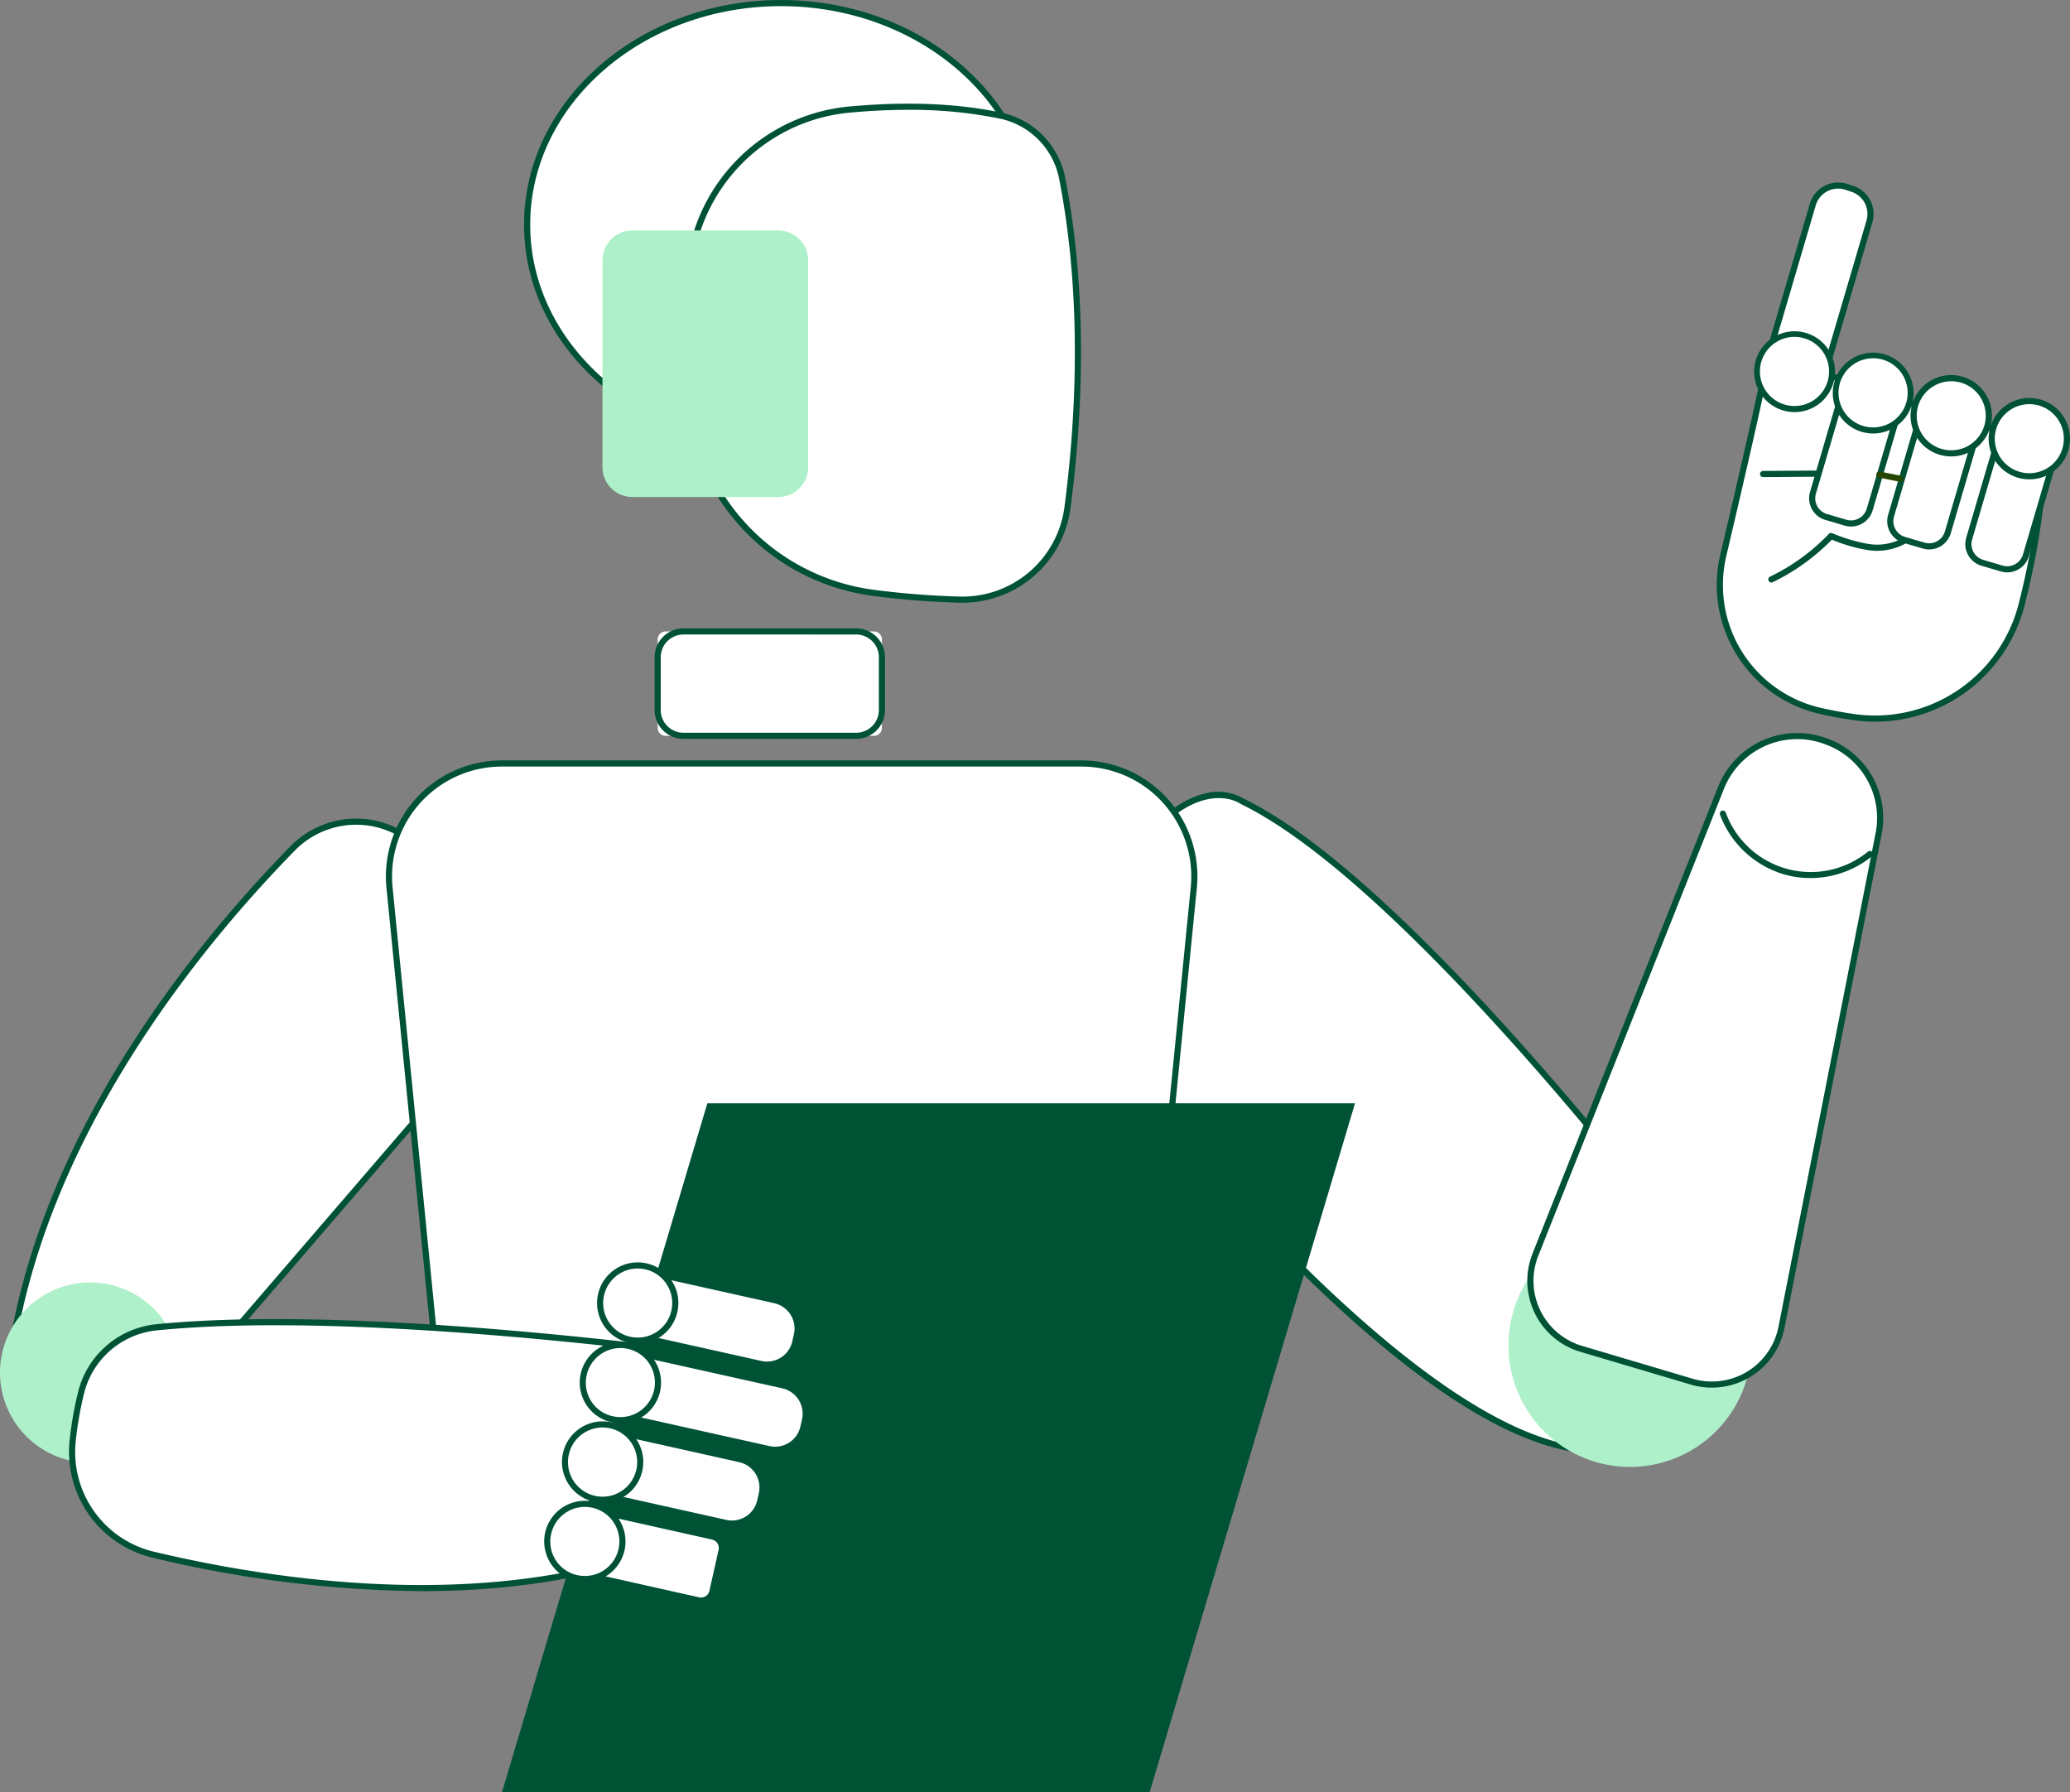
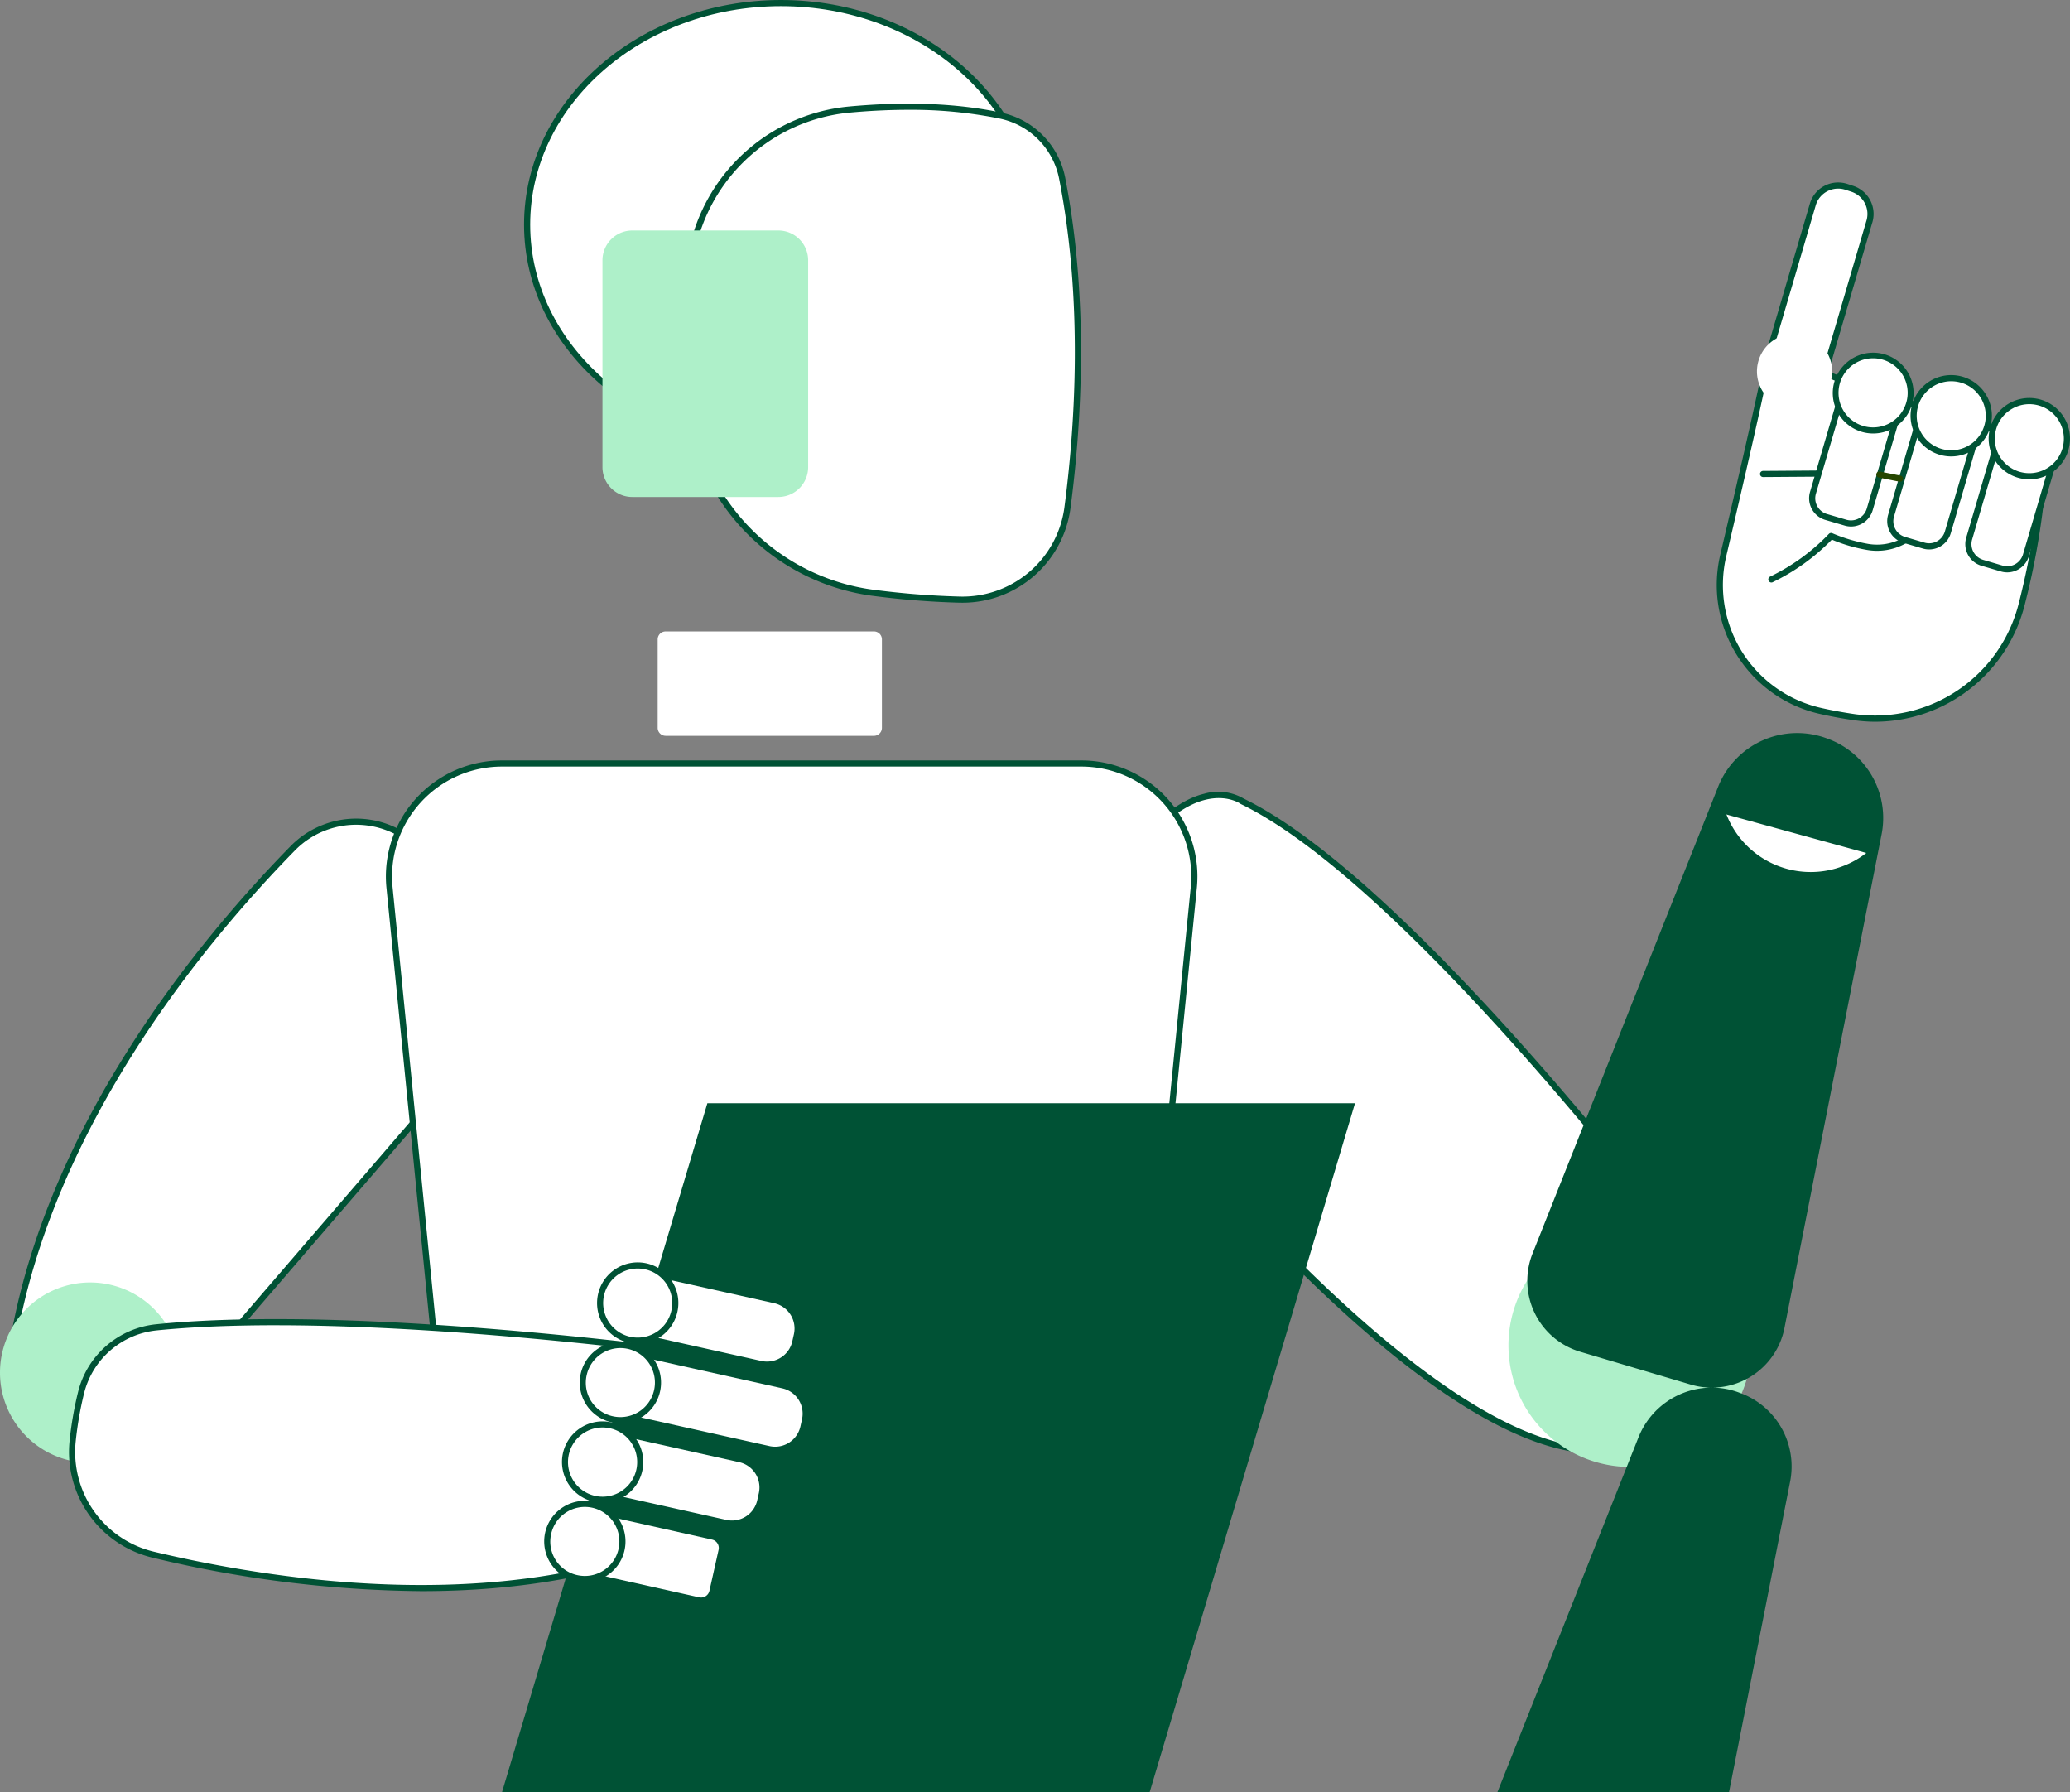
<svg xmlns="http://www.w3.org/2000/svg" id="Group_15885" data-name="Group 15885" width="398.877" height="345.323" viewBox="0 0 398.877 345.323">
  <rect x="0" y="0" width="398.877" height="345.323" fill="#808080" stroke="none" />
  <defs>
    <clipPath id="clip-path">
      <rect id="Rectangle_161938" data-name="Rectangle 161938" width="398.877" height="345.323" fill="none" />
    </clipPath>
  </defs>
  <g id="Group_15884" data-name="Group 15884" transform="translate(0)" clip-path="url(#clip-path)">
    <path id="Path_85008" data-name="Path 85008" d="M126.781,43.058c0,23.573,21.9,42.682,48.92,42.682s48.92-19.109,48.92-42.682S202.719.376,175.7.376s-48.92,19.109-48.92,42.682" transform="translate(-25.209 0.216)" fill="#fff" />
    <path id="Path_85009" data-name="Path 85009" d="M175.916,86.547c-27.3,0-49.512-19.413-49.512-43.274S148.614,0,175.916,0s49.512,19.413,49.512,43.274-22.212,43.274-49.512,43.274m0-85.364c-26.649,0-48.329,18.881-48.329,42.09s21.68,42.09,48.329,42.09,48.329-18.881,48.329-42.09-21.68-42.09-48.329-42.09" transform="translate(-25.422)" fill="#005235" />
    <path id="Path_85010" data-name="Path 85010" d="M182.043,14.759c-6.389-1.344-15.963-2.347-29-1.147a34.245,34.245,0,0,0-30.912,30.859,156.795,156.795,0,0,0-.327,23.744,41.158,41.158,0,0,0,35.284,38.437,159.52,159.52,0,0,0,17,1.377,20.465,20.465,0,0,0,20.953-17.78C197.1,74.6,198.662,50.58,194,26.794a15.367,15.367,0,0,0-11.956-12.034" transform="translate(10.666 7.496)" fill="#fff" />
    <path id="Path_85011" data-name="Path 85011" d="M174.958,108.848c-.225,0-.45,0-.677-.009a161.515,161.515,0,0,1-17.061-1.381,41.836,41.836,0,0,1-35.794-38.989,157.972,157.972,0,0,1,.329-23.835A34.8,34.8,0,0,1,153.2,13.24c10.927-1.005,20.742-.617,29.175,1.158a15.925,15.925,0,0,1,12.415,12.5c4.657,23.752,3.139,47.721,1.046,63.646a20.994,20.994,0,0,1-20.881,18.305m-10.37-94.969q-5.409,0-11.277.54a33.616,33.616,0,0,0-30.377,30.324,157.042,157.042,0,0,0-.327,23.656,40.648,40.648,0,0,0,34.778,37.885,159.966,159.966,0,0,0,16.933,1.372,19.817,19.817,0,0,0,20.349-17.267c2.08-15.837,3.59-39.669-1.037-63.264a14.742,14.742,0,0,0-11.5-11.568,85.5,85.5,0,0,0-17.545-1.677" transform="translate(10.454 7.279)" fill="#005235" />
    <path id="Path_85012" data-name="Path 85012" d="M160.3,79.575H188.43a5.751,5.751,0,0,0,5.752-5.752V33.979a5.751,5.751,0,0,0-5.752-5.752H160.3a5.752,5.752,0,0,0-5.752,5.752V73.823a5.752,5.752,0,0,0,5.752,5.752" transform="translate(-38.457 16.182)" fill="#aef0c9" />
    <path id="Path_85013" data-name="Path 85013" d="M213.564,219.8l74.578-86.621-19.278-25.719a17.1,17.1,0,0,0-25.9-1.682c-17.945,18.315-47,53.6-53.993,95.751Z" transform="translate(-186.57 57.688)" fill="#fff" />
    <path id="Path_85014" data-name="Path 85014" d="M213.777,220.606a.588.588,0,0,1-.352-.116l-24.594-18.271a.591.591,0,0,1-.231-.573c7.086-42.731,36.969-78.531,54.153-96.069a17.69,17.69,0,0,1,26.8,1.742l19.278,25.719a.594.594,0,0,1-.025.743L214.227,220.4a.6.6,0,0,1-.45.206m-23.95-19.122,23.862,17.726L287.6,133.368,268.605,108.03a16.5,16.5,0,0,0-25.008-1.624c-17.037,17.388-46.631,52.825-53.771,95.078" transform="translate(-186.783 57.473)" fill="#005235" />
    <path id="Path_85015" data-name="Path 85015" d="M160.089,181.117s-50.723-67-82.719-82.534c0,0-12.564-9.166-28.577,22.78V142.8s55.649,74.659,92.51,80.514Z" transform="translate(162.024 55.819)" fill="#fff" />
    <path id="Path_85016" data-name="Path 85016" d="M141.517,224.124a.631.631,0,0,1-.093-.006c-15.418-2.45-35.744-16.792-60.413-42.629a466.474,466.474,0,0,1-32.479-38.118.6.6,0,0,1-.116-.352V121.579a.574.574,0,0,1,.063-.264C57.3,103.71,65.162,98.559,70.2,97.336a9.749,9.749,0,0,1,7.682.95c31.76,15.455,82.384,82.018,82.891,82.689a.59.59,0,0,1,.069.6l-18.785,42.2a.593.593,0,0,1-.541.351M49.6,142.82c2.876,3.817,56.162,73.915,91.565,80.053l18.456-41.46c-3.609-4.721-51.832-67.293-82.295-82.082a.528.528,0,0,1-.09-.055c-.1-.072-2.605-1.816-6.8-.777-4.775,1.178-12.259,6.167-20.832,23.22Z" transform="translate(161.811 55.602)" fill="#005235" />
    <path id="Path_85017" data-name="Path 85017" d="M39.006,173.293a23.419,23.419,0,1,0,23.419-23.419,23.418,23.418,0,0,0-23.419,23.419" transform="translate(251.666 85.923)" fill="#aef0c9" />
    <path id="Path_85018" data-name="Path 85018" d="M90.351,108.988,71.643,204.072a13.665,13.665,0,0,1-17.3,10.461l-21.306-6.326a13.664,13.664,0,0,1-8.807-18.15l35.8-90.023a15.705,15.705,0,0,1,20.1-8.906l.318.12a15.7,15.7,0,0,1,9.907,17.741" transform="translate(271.635 51.671)" fill="#fff" />
-     <path id="Path_85019" data-name="Path 85019" d="M58.433,215.9a14.24,14.24,0,0,1-4.05-.587l-21.306-6.326a14.261,14.261,0,0,1-9.191-18.936l35.8-90.023a16.383,16.383,0,0,1,20.853-9.242l.319.12a16.242,16.242,0,0,1,10.28,18.409L72.43,204.395a14.25,14.25,0,0,1-14,11.5M74.9,90.946a15.208,15.208,0,0,0-14.108,9.517l-35.8,90.023a13.075,13.075,0,0,0,8.427,17.365l21.306,6.326a13.073,13.073,0,0,0,16.548-10.009l18.708-95.084a15.06,15.06,0,0,0-9.533-17.072l-.319-.12a14.9,14.9,0,0,0-5.228-.946" transform="translate(271.429 51.461)" fill="#005235" />
+     <path id="Path_85019" data-name="Path 85019" d="M58.433,215.9a14.24,14.24,0,0,1-4.05-.587l-21.306-6.326a14.261,14.261,0,0,1-9.191-18.936l35.8-90.023a16.383,16.383,0,0,1,20.853-9.242l.319.12a16.242,16.242,0,0,1,10.28,18.409L72.43,204.395a14.25,14.25,0,0,1-14,11.5a15.208,15.208,0,0,0-14.108,9.517l-35.8,90.023a13.075,13.075,0,0,0,8.427,17.365l21.306,6.326a13.073,13.073,0,0,0,16.548-10.009l18.708-95.084a15.06,15.06,0,0,0-9.533-17.072l-.319-.12a14.9,14.9,0,0,0-5.228-.946" transform="translate(271.429 51.461)" fill="#005235" />
    <path id="Path_85020" data-name="Path 85020" d="M52.851,107.421a18.025,18.025,0,0,1-28.349-7.8Z" transform="translate(307.477 57.113)" fill="#fff" />
    <path id="Path_85021" data-name="Path 85021" d="M41.554,112.276a18.2,18.2,0,0,1-4.833-.645,18.9,18.9,0,0,1-12.56-11.592.592.592,0,0,1,1.112-.4,17.434,17.434,0,0,0,27.419,7.544.591.591,0,0,1,.749.916,18.9,18.9,0,0,1-11.888,4.182" transform="translate(307.261 56.897)" fill="#005235" />
    <path id="Path_85022" data-name="Path 85022" d="M65.72,61.113A143.936,143.936,0,0,1,61.24,91.792,29.225,29.225,0,0,1,28.963,113.6c-2.119-.3-4.334-.7-6.628-1.227A24.865,24.865,0,0,1,3.726,82.423c3.765-16,8.383-36.024,8.763-39.562l17.857,7.388Z" transform="translate(328.346 24.572)" fill="#fff" />
    <path id="Path_85023" data-name="Path 85023" d="M33.273,114.7a29.782,29.782,0,0,1-4.172-.3c-2.228-.318-4.474-.733-6.676-1.235A25.459,25.459,0,0,1,3.371,82.5c3.784-16.082,8.375-35.988,8.751-39.49a.592.592,0,0,1,.815-.483l17.857,7.388L66.116,60.763a.591.591,0,0,1,.417.573,145.884,145.884,0,0,1-4.5,30.819A29.8,29.8,0,0,1,33.273,114.7M13.192,43.917c-.8,5.075-5.094,23.673-8.667,38.859a24.271,24.271,0,0,0,18.164,29.24c2.171.5,4.385.9,6.58,1.218a28.559,28.559,0,0,0,31.62-21.372,146.918,146.918,0,0,0,4.452-30.1L30.394,51.033Z" transform="translate(328.123 24.357)" fill="#005235" />
    <path id="Path_85024" data-name="Path 85024" d="M2.989,77.06l7.761,2.281A1.657,1.657,0,0,0,12.8,78.218l6.255-21.3L8.122,53.7l-6.255,21.3A1.655,1.655,0,0,0,2.989,77.06" transform="translate(376.987 30.788)" fill="#fff" />
    <path id="Path_85025" data-name="Path 85025" d="M9.5,79.708a4.367,4.367,0,0,1-1.226-.178L4.549,78.437a4.356,4.356,0,0,1-2.95-5.4L7.265,53.752a.593.593,0,0,1,.735-.4l10.934,3.211a.6.6,0,0,1,.4.735L13.674,76.584A4.358,4.358,0,0,1,9.5,79.708M4.883,77.3l3.726,1.1a3.171,3.171,0,0,0,3.93-2.146l5.5-18.719-9.8-2.878-5.5,18.719A3.169,3.169,0,0,0,4.883,77.3" transform="translate(377.278 30.572)" fill="#005235" />
    <path id="Path_85026" data-name="Path 85026" d="M.671,54.322a7.244,7.244,0,1,0,8.991-4.91,7.244,7.244,0,0,0-8.991,4.91" transform="translate(383.419 28.158)" fill="#fff" />
    <path id="Path_85027" data-name="Path 85027" d="M7.833,64.414a7.836,7.836,0,1,1,7.522-5.629,7.813,7.813,0,0,1-7.522,5.629M1.453,54.7A6.652,6.652,0,1,0,9.71,50.195,6.659,6.659,0,0,0,1.453,54.7" transform="translate(383.204 27.943)" fill="#005235" />
    <path id="Path_85028" data-name="Path 85028" d="M12.553,74.253l7.761,2.278a1.652,1.652,0,0,0,2.053-1.12l6.255-21.306L17.686,50.9,11.431,72.2a1.656,1.656,0,0,0,1.122,2.053" transform="translate(352.376 29.179)" fill="#fff" />
    <path id="Path_85029" data-name="Path 85029" d="M19.072,76.9a4.352,4.352,0,0,1-1.23-.179l-3.729-1.093a4.35,4.35,0,0,1-2.947-5.4l5.662-19.287a.593.593,0,0,1,.735-.4L28.5,53.754a.591.591,0,0,1,.4.735L23.238,73.776A4.357,4.357,0,0,1,19.072,76.9M17.8,51.845,12.3,70.564a3.163,3.163,0,0,0,2.144,3.929l3.727,1.093A3.163,3.163,0,0,0,22.1,73.442l5.5-18.719Z" transform="translate(352.666 28.962)" fill="#005235" />
    <path id="Path_85030" data-name="Path 85030" d="M10.236,51.514a7.244,7.244,0,1,0,8.991-4.91,7.244,7.244,0,0,0-8.991,4.91" transform="translate(358.806 26.549)" fill="#fff" />
    <path id="Path_85031" data-name="Path 85031" d="M17.412,61.61a7.838,7.838,0,1,1,7.508-5.632,7.85,7.85,0,0,1-7.508,5.632M11.018,51.9a6.652,6.652,0,1,0,8.257-4.509A6.66,6.66,0,0,0,11.018,51.9" transform="translate(358.591 26.333)" fill="#005235" />
    <path id="Path_85032" data-name="Path 85032" d="M40.982,23.356,39.84,22.98A5.1,5.1,0,0,0,33.4,26.226L24.429,56.751l10.826,3.568,8.973-30.527a5.1,5.1,0,0,0-3.246-6.436" transform="translate(315.957 13.027)" fill="#fff" />
    <path id="Path_85033" data-name="Path 85033" d="M35.469,61.127a.58.58,0,0,1-.186-.03L24.459,57.529a.589.589,0,0,1-.382-.728l8.973-30.525a5.69,5.69,0,0,1,7.19-3.642l1.142.378A5.687,5.687,0,0,1,45,30.194L36.037,60.7a.6.6,0,0,1-.293.357.608.608,0,0,1-.275.068m-10.1-4.542,9.7,3.2,8.8-29.94a4.507,4.507,0,0,0-2.863-5.708l-1.142-.376a4.506,4.506,0,0,0-5.689,2.868Z" transform="translate(315.744 12.81)" fill="#005235" />
    <path id="Path_85034" data-name="Path 85034" d="M22.117,71.445l7.761,2.278a1.652,1.652,0,0,0,2.053-1.12L38.186,51.3,27.25,48.088,21,69.392a1.656,1.656,0,0,0,1.122,2.053" transform="translate(327.765 27.569)" fill="#fff" />
    <path id="Path_85035" data-name="Path 85035" d="M28.628,74.092a4.336,4.336,0,0,1-1.222-.178l-3.729-1.093a4.345,4.345,0,0,1-2.945-5.4l5.661-19.289a.593.593,0,0,1,.735-.4l10.936,3.211a.592.592,0,0,1,.4.735L32.8,70.968a4.357,4.357,0,0,1-4.174,3.125m-4.618-2.407,3.729,1.1a3.168,3.168,0,0,0,3.927-2.146l5.5-18.719-9.8-2.878-5.5,18.721a3.162,3.162,0,0,0,2.144,3.927" transform="translate(328.053 27.353)" fill="#005235" />
    <path id="Path_85036" data-name="Path 85036" d="M19.8,48.707a7.244,7.244,0,1,0,8.991-4.91,7.244,7.244,0,0,0-8.991,4.91" transform="translate(334.195 24.939)" fill="#fff" />
    <path id="Path_85037" data-name="Path 85037" d="M26.98,58.8a7.9,7.9,0,0,1-2.218-.321,7.786,7.786,0,1,1,2.218.321m-.02-14.495a6.661,6.661,0,1,0,1.883.272,6.625,6.625,0,0,0-1.883-.272m-6.941,4.614h0Z" transform="translate(333.976 24.723)" fill="#005235" />
    <path id="Path_85038" data-name="Path 85038" d="M29.427,46.085a7.244,7.244,0,1,0,8.991-4.91,7.244,7.244,0,0,0-8.991,4.91" transform="translate(309.422 23.436)" fill="#fff" />
-     <path id="Path_85039" data-name="Path 85039" d="M36.607,56.182a7.9,7.9,0,0,1-2.218-.321,7.786,7.786,0,1,1,2.218.321m-.02-14.495a6.661,6.661,0,1,0,1.883.272,6.625,6.625,0,0,0-1.883-.272M29.645,46.3h0Z" transform="translate(309.203 23.22)" fill="#005235" />
    <path id="Path_85040" data-name="Path 85040" d="M41.335,58q-5.119.035-10.236.072Z" transform="translate(308.614 33.254)" fill="#fff" />
    <path id="Path_85041" data-name="Path 85041" d="M31.315,58.882a.592.592,0,0,1,0-1.183l10.237-.072h0a.592.592,0,0,1,0,1.185l-10.236.071Z" transform="translate(308.399 33.037)" fill="#005235" />
    <path id="Path_85042" data-name="Path 85042" d="M20.814,58.119l3.988.795Z" transform="translate(341.328 33.32)" fill="#fff" />
    <path id="Path_85043" data-name="Path 85043" d="M25.019,59.722a.6.6,0,0,1-.116-.011l-3.988-.8a.591.591,0,0,1,.231-1.16l3.988.795a.592.592,0,0,1-.115,1.172" transform="translate(341.111 33.104)" fill="#254600" />
    <path id="Path_85044" data-name="Path 85044" d="M45.921,66.524a10.788,10.788,0,0,1-7.107,1.216,32.157,32.157,0,0,1-7.031-2.094A40.189,40.189,0,0,1,20.275,74Z" transform="translate(321.057 37.635)" fill="#fff" />
    <path id="Path_85045" data-name="Path 85045" d="M20.491,74.812a.592.592,0,0,1-.258-1.125A39.392,39.392,0,0,0,31.57,65.453a.587.587,0,0,1,.639-.143,31.657,31.657,0,0,0,6.9,2.059,10.243,10.243,0,0,0,6.715-1.133.592.592,0,1,1,.621,1.007,11.4,11.4,0,0,1-7.5,1.3,30.91,30.91,0,0,1-6.8-1.987,40.523,40.523,0,0,1-11.4,8.2.573.573,0,0,1-.256.06" transform="translate(320.843 37.419)" fill="#005235" />
    <path id="Path_85046" data-name="Path 85046" d="M147.05,97.439h40.136a1.537,1.537,0,0,0,1.537-1.537V78.866a1.537,1.537,0,0,0-1.537-1.537H147.05a1.536,1.536,0,0,0-1.537,1.537V95.9a1.536,1.536,0,0,0,1.537,1.537" transform="translate(-18.782 44.333)" fill="#fff" />
-     <path id="Path_85047" data-name="Path 85047" d="M183.977,98.246H150.691a5.559,5.559,0,0,1-5.554-5.554V82.507a5.559,5.559,0,0,1,5.554-5.554h33.286a5.559,5.559,0,0,1,5.554,5.554V92.692a5.559,5.559,0,0,1-5.554,5.554m-33.286-20.11a4.375,4.375,0,0,0-4.371,4.371V92.692a4.375,4.375,0,0,0,4.371,4.371h33.286a4.375,4.375,0,0,0,4.371-4.371V82.507a4.375,4.375,0,0,0-4.371-4.371Z" transform="translate(-18.998 44.117)" fill="#005235" />
    <path id="Path_85048" data-name="Path 85048" d="M129.014,93.5H240.677a21.764,21.764,0,0,1,21.658,23.911L251.358,228.066a22.541,22.541,0,0,1-22.431,20.316H140.763a22.541,22.541,0,0,1-22.431-20.316L107.355,117.411A21.764,21.764,0,0,1,129.014,93.5" transform="translate(-32.298 53.603)" fill="#fff" />
    <path id="Path_85049" data-name="Path 85049" d="M229.142,249.19H140.977a23.058,23.058,0,0,1-23.021-20.849L106.982,117.686a22.354,22.354,0,0,1,22.246-24.561H240.891a22.354,22.354,0,0,1,22.246,24.561L252.163,228.341a23.057,23.057,0,0,1-23.021,20.849M129.228,94.308a21.168,21.168,0,0,0-21.068,23.26l10.975,110.653a21.878,21.878,0,0,0,21.842,19.786h88.165a21.878,21.878,0,0,0,21.842-19.786l10.977-110.653a21.168,21.168,0,0,0-21.07-23.26Z" transform="translate(-32.512 53.388)" fill="#005235" />
    <path id="Path_85050" data-name="Path 85050" d="M231.442,174.43a17.375,17.375,0,1,0,17.376-17.376,17.375,17.375,0,0,0-17.376,17.376" transform="translate(-231.442 90.039)" fill="#aef0c9" />
    <path id="Path_85051" data-name="Path 85051" d="M290.958,168.851s-69.291-10.088-110.688-5.938a16.645,16.645,0,0,0-14.528,12.626,68.808,68.808,0,0,0-1.622,9.378,20.29,20.29,0,0,0,15.44,21.779c23.382,5.579,70.633,13.151,106.873-4.946Z" transform="translate(-150.129 92.823)" fill="#fff" />
    <path id="Path_85052" data-name="Path 85052" d="M231.527,213.958a229.035,229.035,0,0,1-51.889-6.476,20.941,20.941,0,0,1-15.892-22.413,69.127,69.127,0,0,1,1.636-9.459,17.28,17.28,0,0,1,15.044-13.074c41-4.111,110.139,5.839,110.833,5.941a.59.59,0,0,1,.5.666l-4.526,32.9a.591.591,0,0,1-.321.45c-17.234,8.606-36.884,11.466-55.385,11.466m-28.06-51.234c-8.143,0-15.942.291-22.923.991a16.093,16.093,0,0,0-14.012,12.176,67.989,67.989,0,0,0-1.609,9.3,19.755,19.755,0,0,0,14.99,21.144c24.363,5.812,70.5,12.9,106.19-4.761l4.4-32.007c-5.577-.784-49.863-6.841-87.04-6.841" transform="translate(-150.343 92.612)" fill="#005235" />
    <path id="Path_85053" data-name="Path 85053" d="M87.568,267.867h124.8l39.58-132.76h-124.8Z" transform="translate(9.158 77.457)" fill="#005235" />
    <path id="Path_85054" data-name="Path 85054" d="M189.554,179.662l.307-1.373a5,5,0,0,0-3.784-5.966l-28.367-6.314-2.487,11.122,28.367,6.315a4.994,4.994,0,0,0,5.964-3.784" transform="translate(-35.317 95.173)" fill="#fff" />
    <path id="Path_85055" data-name="Path 85055" d="M178.6,179.025a7.244,7.244,0,1,0-5.488-8.652,7.246,7.246,0,0,0,5.488,8.652" transform="translate(-60.636 94.428)" fill="#fff" />
    <path id="Path_85056" data-name="Path 85056" d="M180.415,180.01a7.837,7.837,0,1,1,1.694-15.486,7.838,7.838,0,0,1-1.694,15.486m-1.468-1.347a6.653,6.653,0,1,0-5.041-7.944,6.6,6.6,0,0,0,5.041,7.944" transform="translate(-60.852 94.213)" fill="#005235" />
    <path id="Path_85057" data-name="Path 85057" d="M189.946,188.31l.307-1.375a4.994,4.994,0,0,0-3.784-5.964L163,175.736l-2.487,11.123,23.47,5.234a4.994,4.994,0,0,0,5.964-3.784" transform="translate(-44.028 100.749)" fill="#fff" />
    <path id="Path_85058" data-name="Path 85058" d="M180.778,188.753a7.244,7.244,0,1,0-5.488-8.652,7.245,7.245,0,0,0,5.488,8.652" transform="translate(-66.235 100.005)" fill="#fff" />
    <path id="Path_85059" data-name="Path 85059" d="M182.589,189.739a7.848,7.848,0,0,1-7.662-9.548,7.834,7.834,0,1,1,7.662,9.548m-.028-14.493a6.667,6.667,0,1,0,1.465.162,6.717,6.717,0,0,0-1.465-.162" transform="translate(-66.45 99.789)" fill="#005235" />
    <path id="Path_85060" data-name="Path 85060" d="M185.651,168.843l.307-1.375a4.994,4.994,0,0,0-3.784-5.964l-23.47-5.234-2.487,11.123,23.471,5.234a4.994,4.994,0,0,0,5.964-3.784" transform="translate(-32.976 89.589)" fill="#fff" />
    <path id="Path_85061" data-name="Path 85061" d="M176.483,169.285A7.244,7.244,0,1,0,171,160.634a7.246,7.246,0,0,0,5.488,8.652" transform="translate(-55.183 88.844)" fill="#fff" />
    <path id="Path_85062" data-name="Path 85062" d="M178.294,170.27a7.837,7.837,0,1,1,1.7-15.486,7.838,7.838,0,0,1-1.7,15.486m-.016-14.492a6.653,6.653,0,1,0,1.452.16,6.665,6.665,0,0,0-1.452-.16" transform="translate(-55.399 88.629)" fill="#005235" />
    <path id="Path_85063" data-name="Path 85063" d="M189.136,200.181l1.765-7.895a1.653,1.653,0,0,0-1.252-1.974l-21.669-4.847-2.487,11.123,21.667,4.847a1.656,1.656,0,0,0,1.976-1.254" transform="translate(-52.433 106.326)" fill="#fff" />
    <path id="Path_85064" data-name="Path 85064" d="M182.954,198.48a7.244,7.244,0,1,0-5.488-8.652,7.246,7.246,0,0,0,5.488,8.652" transform="translate(-71.835 105.582)" fill="#fff" />
    <path id="Path_85065" data-name="Path 85065" d="M184.768,199.466a7.848,7.848,0,0,1-7.664-9.55,7.834,7.834,0,1,1,7.664,9.55m-1.468-1.347a6.652,6.652,0,1,0-5.041-7.944,6.606,6.606,0,0,0,5.041,7.944" transform="translate(-72.052 105.365)" fill="#005235" />
  </g>
</svg>